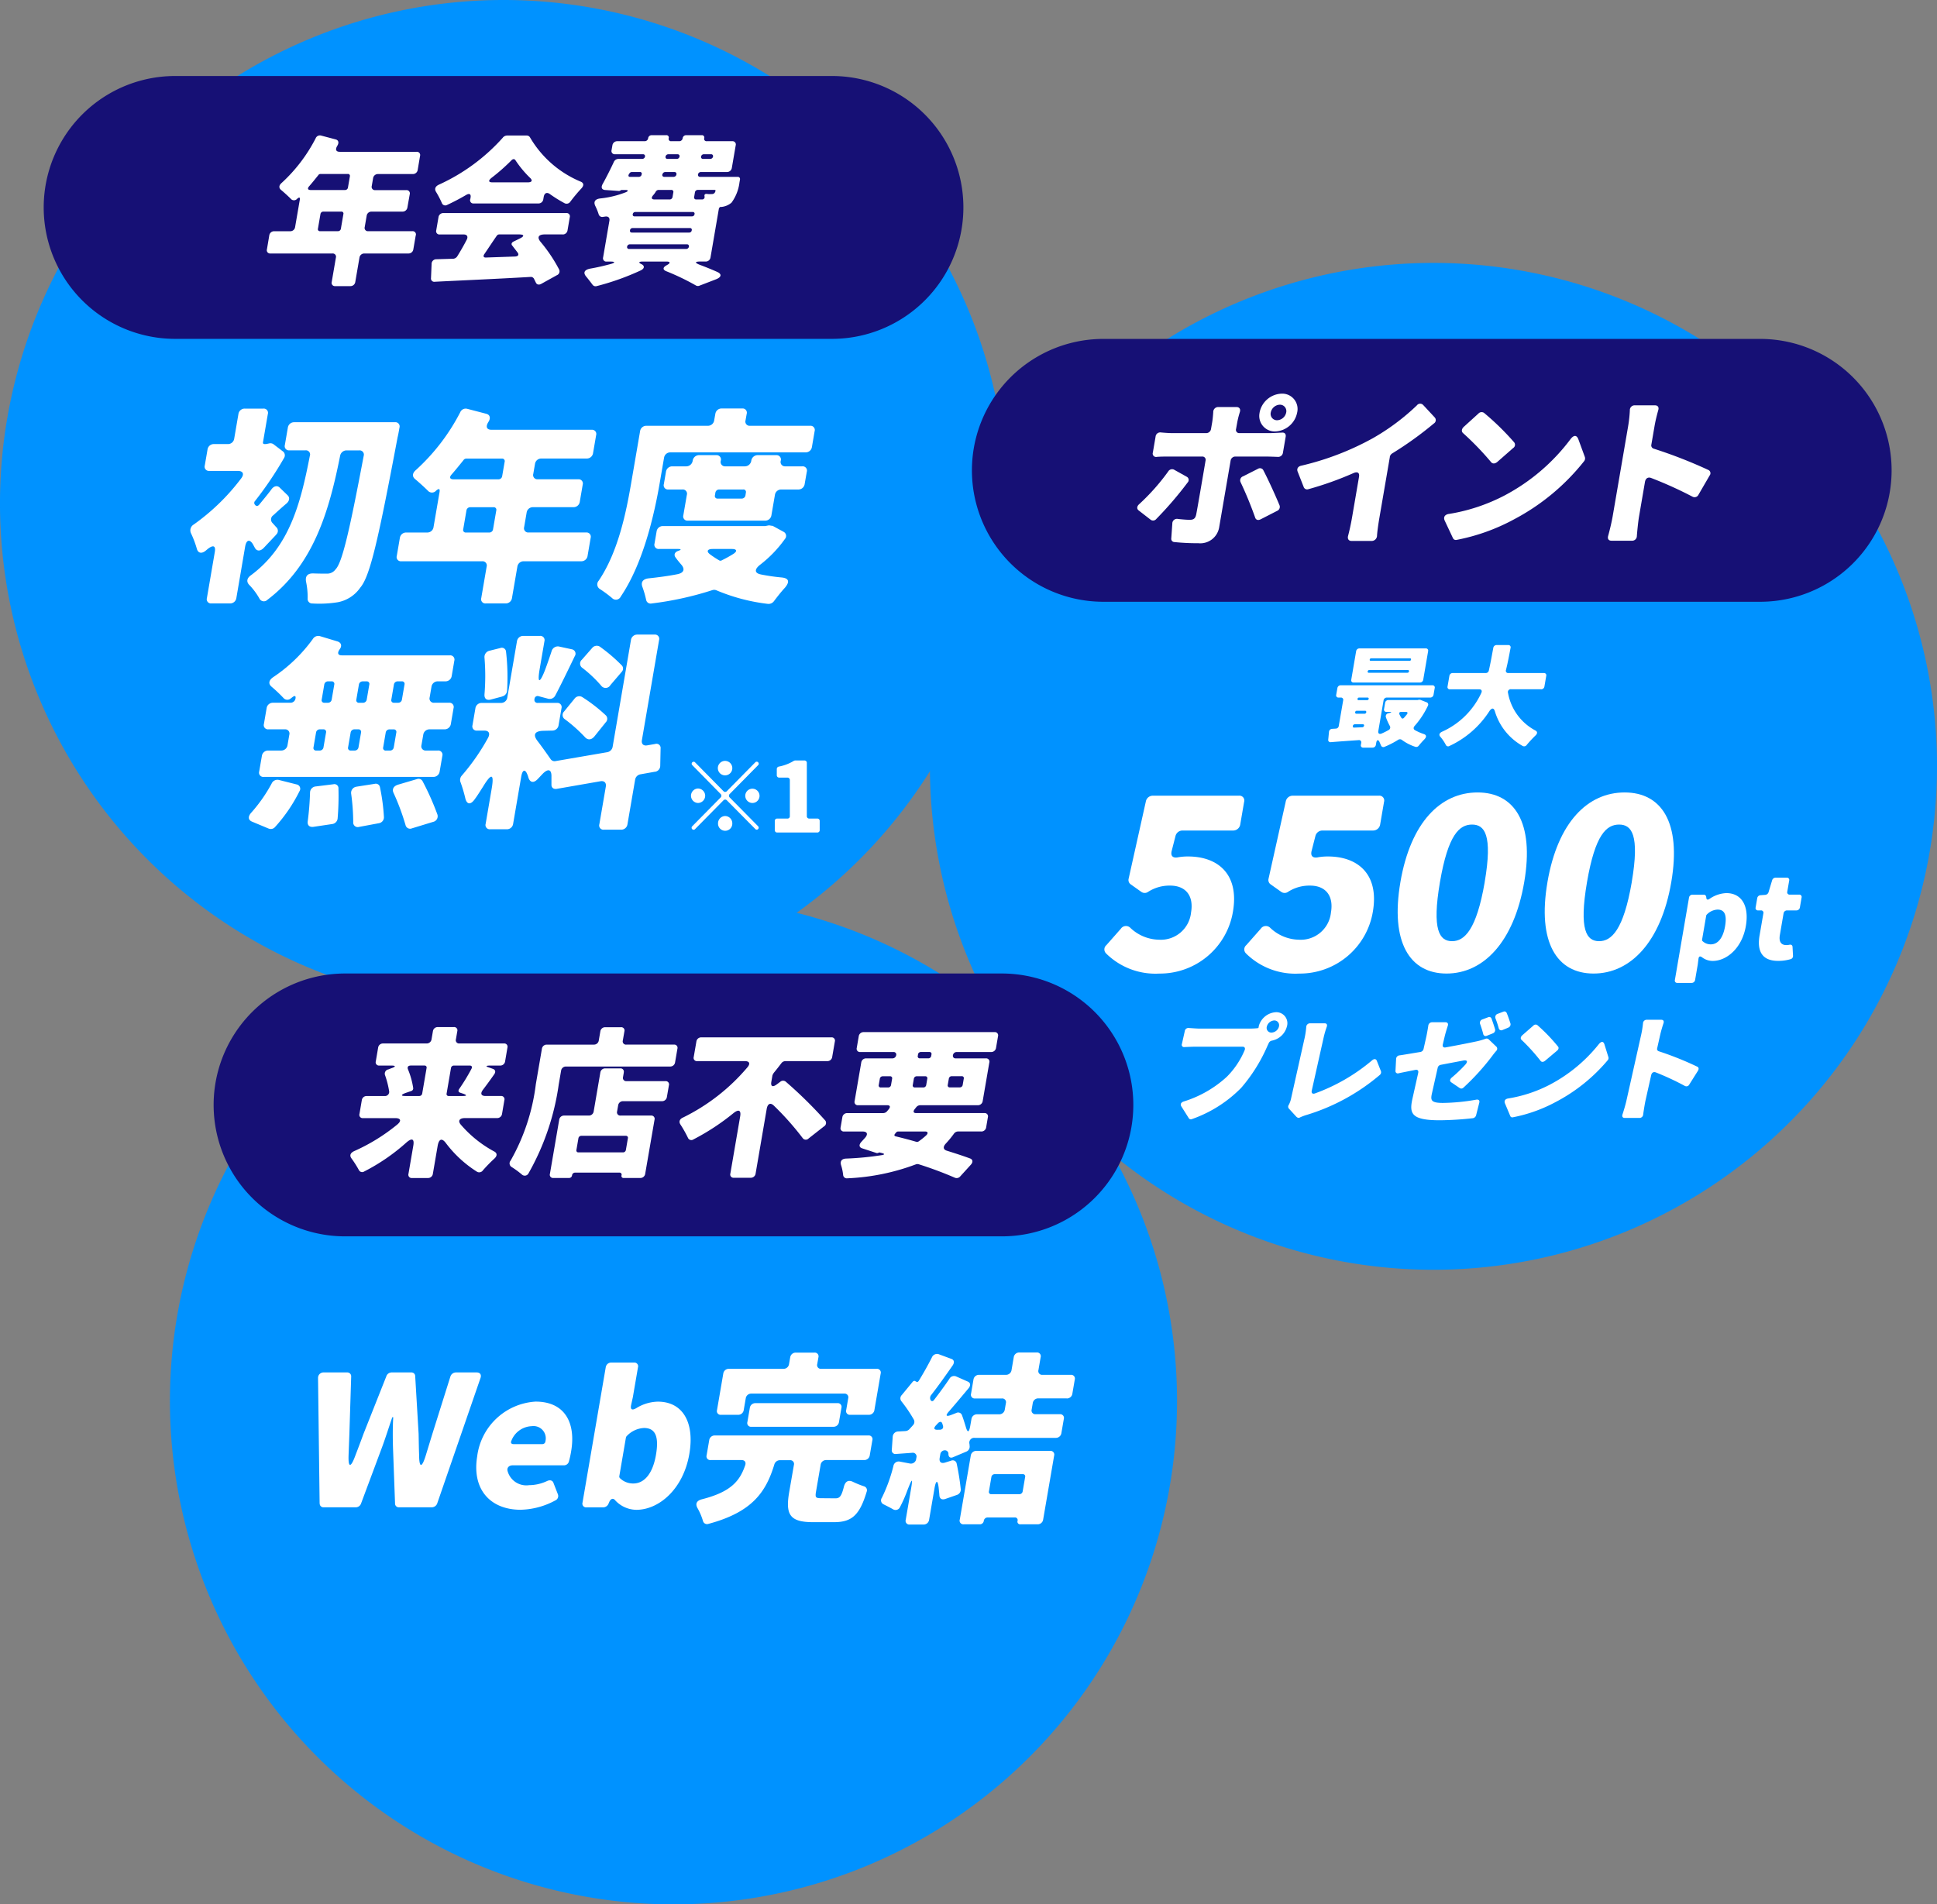
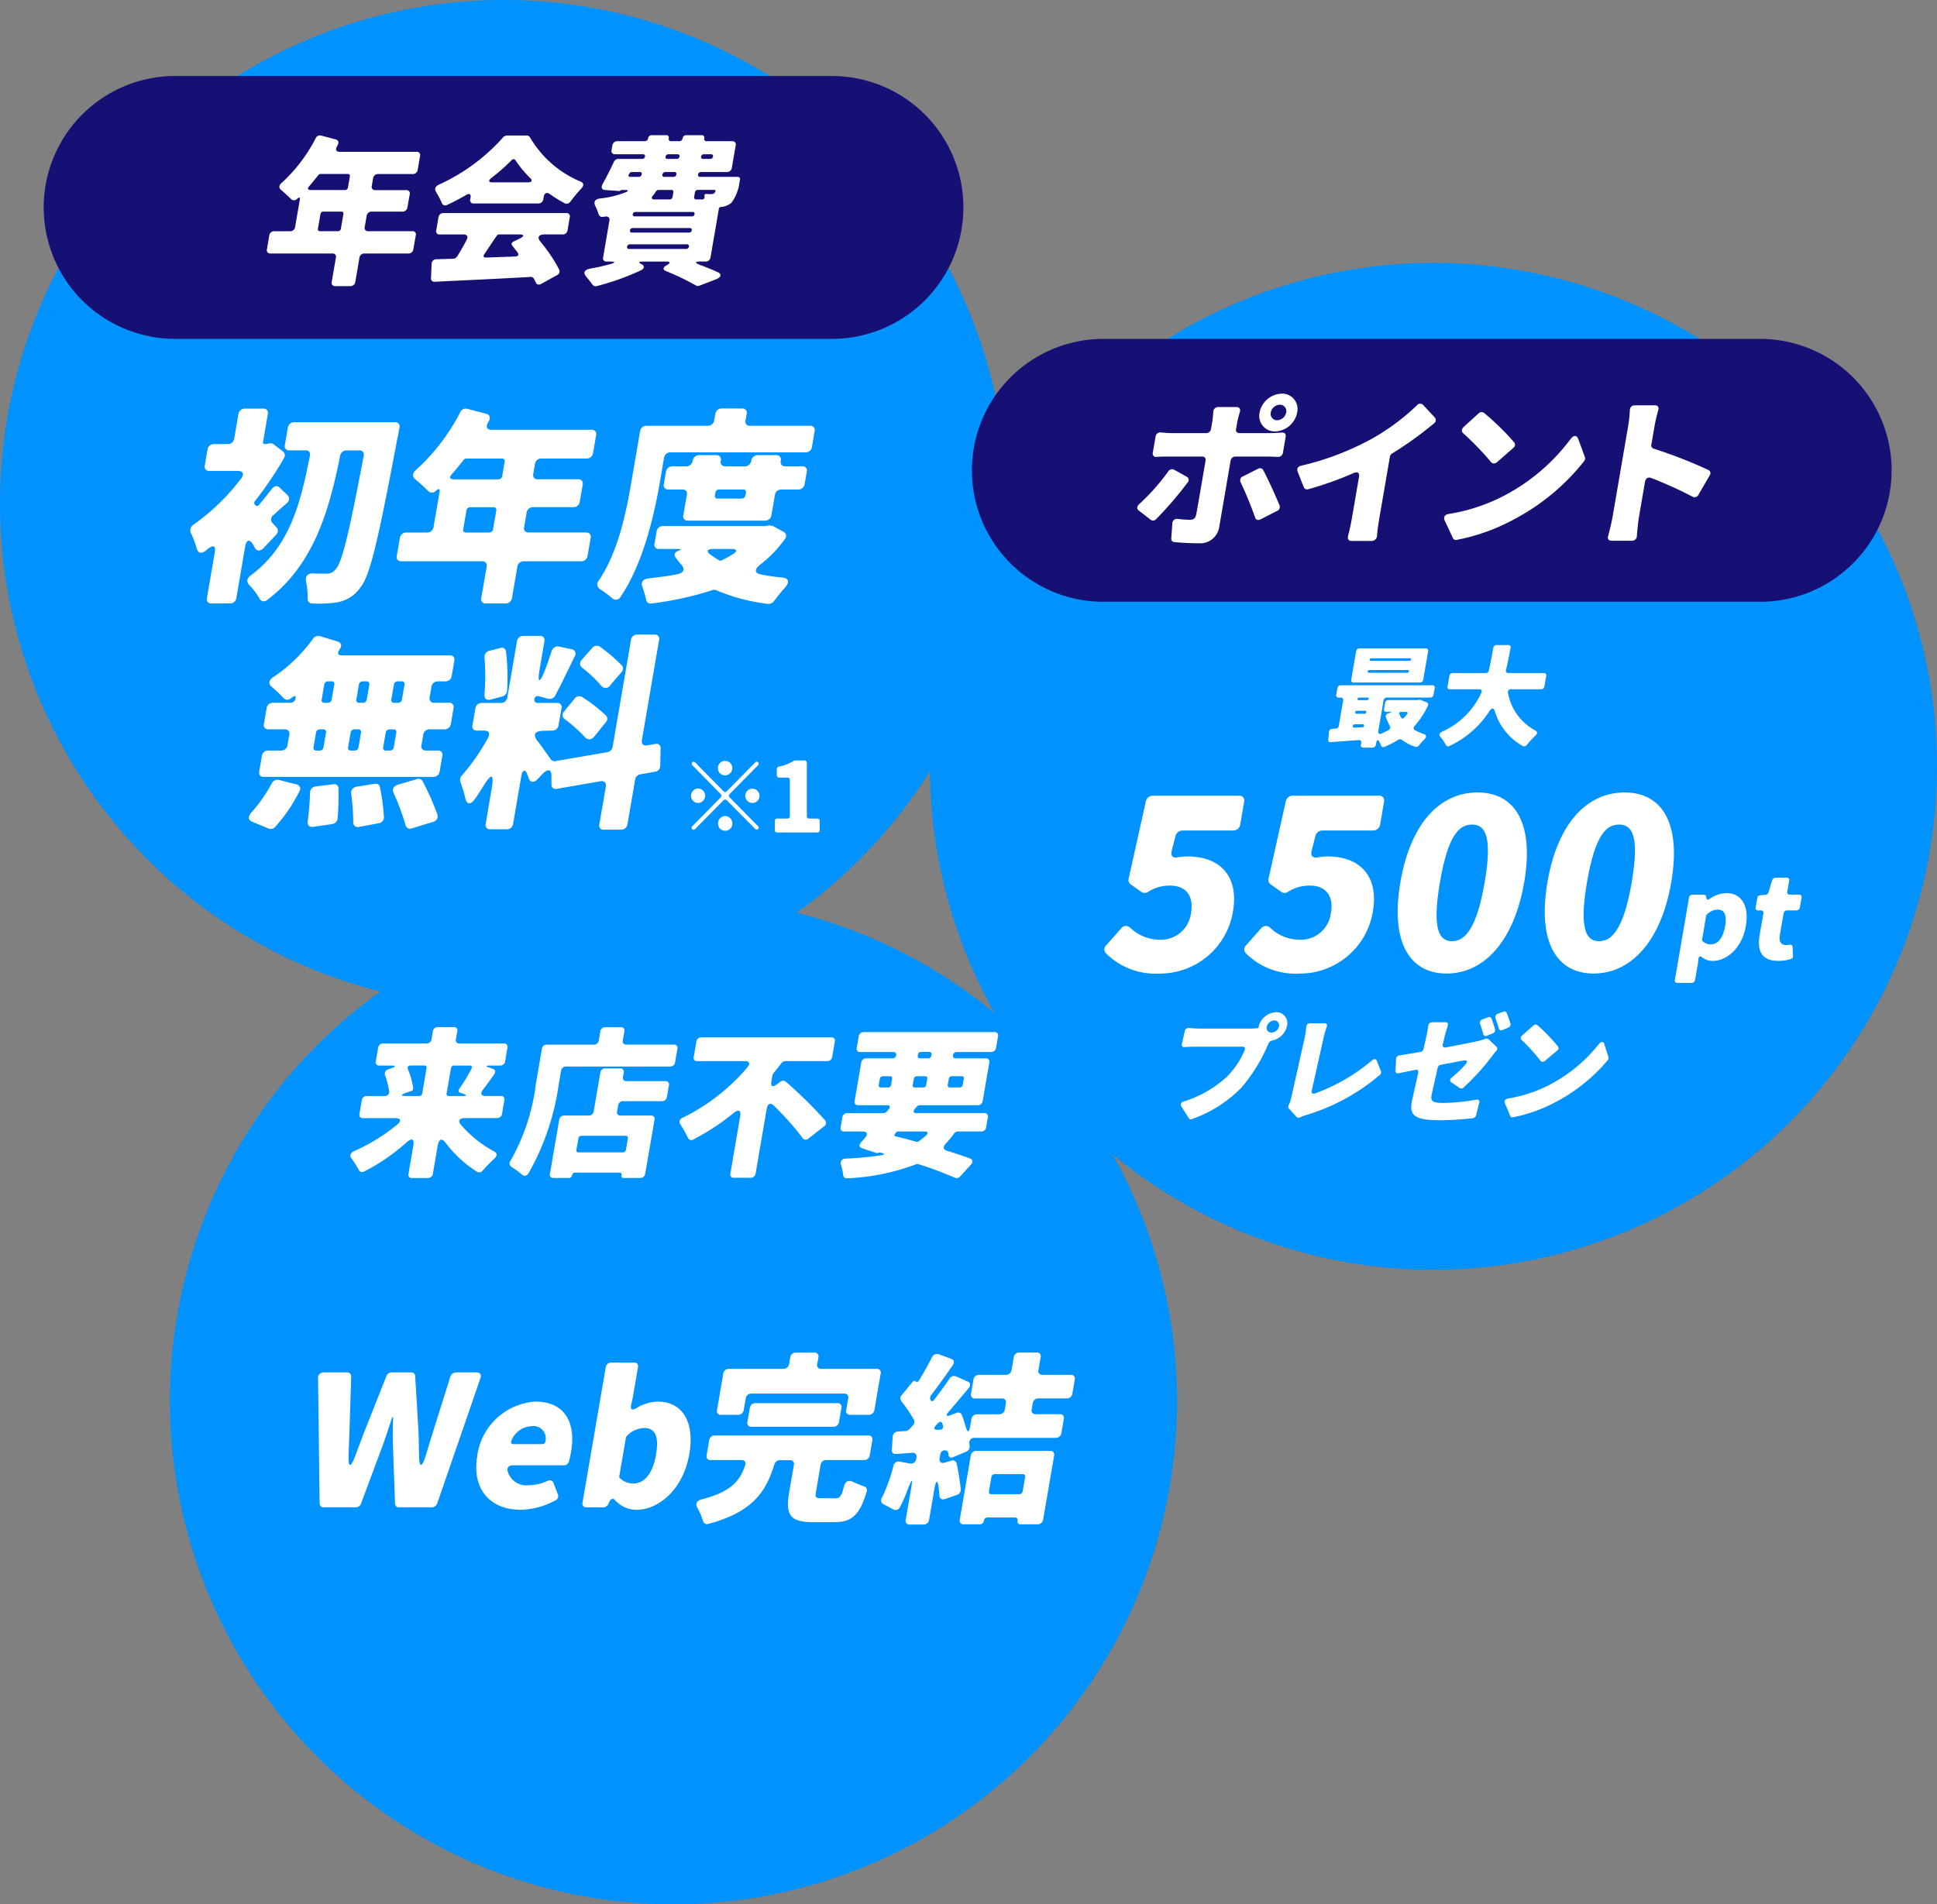
<svg xmlns="http://www.w3.org/2000/svg" width="166.061" height="163.301" viewBox="0 0 166.061 163.301">
  <rect x="0" y="0" width="166.061" height="163.301" fill="#808080" stroke="none" />
  <g id="グループ_522" data-name="グループ 522" transform="translate(14770.978 18277.999)">
    <g id="グループ_520" data-name="グループ 520" transform="translate(-14770.978 -18278)">
      <g id="グループ_514" data-name="グループ 514" transform="translate(0 0.001)">
        <path id="パス_2095" data-name="パス 2095" d="M86.339,43.17A43.17,43.17,0,1,1,43.169,0a43.17,43.17,0,0,1,43.17,43.17" transform="translate(0 0)" fill="#0092ff" />
        <path id="パス_2096" data-name="パス 2096" d="M32.415,64.61l-1.066,1.131c-.292.3-.589.3-.761,0l-.169-.315c-.291-.464-.567-.371-.668.222L29,70.043a.537.537,0,0,1-.543.462H26.86a.361.361,0,0,1-.384-.462l.677-3.95c.092-.537-.133-.63-.605-.259l-.2.167c-.341.26-.625.186-.731-.167a8.661,8.661,0,0,0-.51-1.354.582.582,0,0,1,.238-.741,18.433,18.433,0,0,0,4.05-3.931c.308-.389.188-.668-.276-.668H26.677a.363.363,0,0,1-.384-.464l.236-1.372a.538.538,0,0,1,.543-.464h1.2a.538.538,0,0,0,.543-.464l.363-2.113a.538.538,0,0,1,.543-.464h1.594a.362.362,0,0,1,.384.464l-.414,2.41c-.019.111.027.167.138.167h.093l.115-.018.173-.037a.462.462,0,0,1,.361.055l.853.649a.424.424,0,0,1,.074.538,30.6,30.6,0,0,1-2.487,3.69.233.233,0,0,0,0,.334l.031.038c.1.092.21.074.325-.056.33-.408.725-.871,1.039-1.3.221-.315.528-.371.746-.13l.652.63c.206.2.155.5-.124.724-.391.333-.763.667-1.1.982a.433.433,0,0,0-.078.668c.141.148.265.3.375.408a.436.436,0,0,1-.064.593m1.543-9.642H42.6a.362.362,0,0,1,.384.464c-.051.3-.108.63-.158.815-1.654,8.77-2.361,11.923-3.2,12.9A3.018,3.018,0,0,1,37.709,70.4a10,10,0,0,1-2.189.11.391.391,0,0,1-.409-.426,6.311,6.311,0,0,0-.129-1.409c-.1-.5.111-.761.628-.742.479.018.886.018,1.165.018a.881.881,0,0,0,.731-.371c.559-.557,1.187-3.245,2.412-9.735a.362.362,0,0,0-.384-.463H38.44a.563.563,0,0,0-.541.445c-.957,4.82-2.3,9.381-6.237,12.367a.424.424,0,0,1-.686-.111,5.706,5.706,0,0,0-.89-1.187c-.234-.26-.184-.557.155-.8,3.334-2.466,4.273-6.212,5.057-10.235a.356.356,0,0,0-.382-.482H33.543a.362.362,0,0,1-.384-.464l.255-1.483a.538.538,0,0,1,.543-.464" transform="translate(-8.737 -18.76)" fill="#fff" />
        <path id="パス_2097" data-name="パス 2097" d="M68.845,64.887l-.264,1.539a.538.538,0,0,1-.543.463H63.105a.539.539,0,0,0-.543.464L62.1,70.042a.538.538,0,0,1-.543.463H59.851a.362.362,0,0,1-.384-.463l.461-2.689a.362.362,0,0,0-.383-.464H52.609a.362.362,0,0,1-.384-.463l.264-1.539a.538.538,0,0,1,.543-.464h1.8a.537.537,0,0,0,.543-.463l.515-3c.051-.3-.054-.334-.292-.13a.465.465,0,0,1-.659.055c-.332-.333-.765-.724-1.138-1.038-.277-.223-.244-.52.06-.78a17.528,17.528,0,0,0,3.8-4.95.51.51,0,0,1,.608-.3l1.633.426c.284.074.373.315.229.612L60.045,55c-.212.371-.1.612.3.612h8.586a.362.362,0,0,1,.384.463l-.264,1.539a.539.539,0,0,1-.543.464H64.617a.537.537,0,0,0-.543.463l-.147.853a.363.363,0,0,0,.385.464h3.468a.362.362,0,0,1,.384.464l-.251,1.465a.538.538,0,0,1-.543.464H63.9a.538.538,0,0,0-.543.463l-.213,1.243a.362.362,0,0,0,.384.463h4.932a.363.363,0,0,1,.384.464m-7.6-6.8H58.2a.3.3,0,0,0-.267.147c-.33.408-.659.817-.982,1.187-.249.26-.188.445.147.445h3.837a.322.322,0,0,0,.326-.278l.211-1.224a.217.217,0,0,0-.231-.277m-3.09,6.34h2a.322.322,0,0,0,.326-.278l.277-1.613a.217.217,0,0,0-.231-.278h-2a.322.322,0,0,0-.326.278l-.277,1.613a.218.218,0,0,0,.231.278" transform="translate(-18.208 -18.759)" fill="#fff" />
        <path id="パス_2098" data-name="パス 2098" d="M84.347,58l-.373,2.17c-.474,2.763-1.428,6.917-3.339,9.735a.456.456,0,0,1-.746.13,10.263,10.263,0,0,0-1.053-.779.467.467,0,0,1-.1-.7c1.688-2.485,2.371-5.934,2.791-8.381l.764-4.45a.538.538,0,0,1,.543-.463H88.1a.539.539,0,0,0,.543-.464l.1-.556a.537.537,0,0,1,.543-.463h1.761a.362.362,0,0,1,.384.463l-.1.556a.362.362,0,0,0,.384.464h5.156a.362.362,0,0,1,.384.463l-.232,1.354a.539.539,0,0,1-.543.464H84.89a.538.538,0,0,0-.543.462m9.037,5.8.216.036c.037,0,.074,0,.089.02l.916.5a.393.393,0,0,1,.1.612,10.338,10.338,0,0,1-2.1,2.188c-.534.408-.516.742.058.853a17.2,17.2,0,0,0,1.809.26c.58.074.66.371.24.871-.342.371-.675.8-.939,1.15a.576.576,0,0,1-.505.242,16.11,16.11,0,0,1-4.435-1.168.505.505,0,0,0-.33-.019,27.848,27.848,0,0,1-5.223,1.15.391.391,0,0,1-.468-.3,8.218,8.218,0,0,0-.313-1.094c-.168-.427.028-.7.52-.76.851-.092,1.686-.2,2.453-.352.575-.111.685-.426.362-.815a8.152,8.152,0,0,1-.519-.649c-.147-.223-.035-.445.24-.537s.289-.167-.008-.167H83.913a.362.362,0,0,1-.384-.464l.178-1.038a.538.538,0,0,1,.543-.463h8.772l.288-.056Zm-.375-.408h-6.62A.363.363,0,0,1,86,62.932l.3-1.743a.362.362,0,0,0-.384-.464H84.713a.362.362,0,0,1-.384-.464l.182-1.056a.538.538,0,0,1,.543-.464h1.2a.557.557,0,0,0,.546-.482.558.558,0,0,1,.546-.481h1.484a.374.374,0,0,1,.38.481.374.374,0,0,0,.38.482h1.688a.558.558,0,0,0,.546-.482.557.557,0,0,1,.546-.481h1.6a.374.374,0,0,1,.381.481.374.374,0,0,0,.381.482H96.2a.362.362,0,0,1,.384.464L96.4,60.262a.539.539,0,0,1-.543.464H94.394a.538.538,0,0,0-.543.464l-.3,1.743a.538.538,0,0,1-.543.464m-2.846,2.429h-1.65c-.445,0-.554.2-.244.445a7.784,7.784,0,0,0,.784.52.223.223,0,0,0,.259,0,10.032,10.032,0,0,0,.942-.52c.394-.24.354-.445-.091-.445m.967-5.1H89.072a.323.323,0,0,0-.326.278l-.038.223a.218.218,0,0,0,.231.278H91a.324.324,0,0,0,.326-.278L91.36,61a.217.217,0,0,0-.231-.278" transform="translate(-27.416 -18.751)" fill="#fff" />
        <path id="パス_2099" data-name="パス 2099" d="M34.455,100.248l-1.419-.593c-.365-.148-.365-.464-.049-.8a12.985,12.985,0,0,0,1.721-2.466.544.544,0,0,1,.61-.315l1.547.39a.377.377,0,0,1,.235.574,13.478,13.478,0,0,1-2.1,3.078.473.473,0,0,1-.542.13m2.3-11.162c.037-.223-.067-.261-.259-.111l-.148.111a.433.433,0,0,1-.61-.019,12.7,12.7,0,0,0-1.036-.983c-.307-.26-.235-.575.162-.835a13.315,13.315,0,0,0,3.379-3.262.543.543,0,0,1,.6-.242l1.534.463c.3.112.381.372.163.668-.221.315-.163.519.19.519h9.254a.363.363,0,0,1,.384.464l-.223,1.3a.537.537,0,0,1-.542.464h-.649a.538.538,0,0,0-.543.463l-.156.909a.363.363,0,0,0,.384.464h1.28a.362.362,0,0,1,.384.464l-.232,1.353a.539.539,0,0,1-.543.463h-1.28a.539.539,0,0,0-.543.464l-.153.889a.363.363,0,0,0,.385.464h1.02a.363.363,0,0,1,.384.463l-.23,1.335a.539.539,0,0,1-.543.464H34.027a.363.363,0,0,1-.384-.464l.23-1.335a.538.538,0,0,1,.543-.463h1.113a.538.538,0,0,0,.543-.464l.153-.889a.362.362,0,0,0-.384-.464H34.432a.362.362,0,0,1-.384-.463l.232-1.353a.537.537,0,0,1,.543-.464h1.5a.432.432,0,0,0,.434-.371M38.5,96.633l1.5-.186a.349.349,0,0,1,.438.372,23.013,23.013,0,0,1-.072,2.577.535.535,0,0,1-.469.463l-1.618.241c-.341.036-.513-.149-.477-.464a24.429,24.429,0,0,0,.2-2.465.533.533,0,0,1,.5-.538m.014-4.617-.216,1.26a.217.217,0,0,0,.23.279h.3a.323.323,0,0,0,.326-.279l.217-1.26a.218.218,0,0,0-.231-.279h-.3a.323.323,0,0,0-.326.279m.706-4.116-.219,1.279a.217.217,0,0,0,.23.279h.3a.323.323,0,0,0,.326-.279l.22-1.279a.217.217,0,0,0-.231-.278h-.3a.322.322,0,0,0-.326.278m2.921,3.837h-.335a.324.324,0,0,0-.326.279l-.217,1.26a.218.218,0,0,0,.231.279h.335a.324.324,0,0,0,.326-.279l.217-1.26a.218.218,0,0,0-.231-.279m-.139,4.914,1.543-.241a.361.361,0,0,1,.451.3,17.007,17.007,0,0,1,.339,2.559.511.511,0,0,1-.441.519l-1.686.315a.391.391,0,0,1-.506-.408,18.281,18.281,0,0,0-.176-2.43.532.532,0,0,1,.475-.611m.2-7.194h.334a.324.324,0,0,0,.326-.279l.219-1.279a.217.217,0,0,0-.231-.278h-.334a.322.322,0,0,0-.326.278l-.219,1.279a.218.218,0,0,0,.231.279m2.978,3.819.216-1.26a.218.218,0,0,0-.23-.279h-.352a.324.324,0,0,0-.326.279l-.216,1.26a.217.217,0,0,0,.229.279h.352a.324.324,0,0,0,.326-.279m.7-4.1L46.1,87.9a.216.216,0,0,0-.23-.278h-.352a.323.323,0,0,0-.326.278l-.219,1.279a.217.217,0,0,0,.23.279h.352a.323.323,0,0,0,.326-.279m-.345,7.306L47.181,96a.389.389,0,0,1,.47.186,22.91,22.91,0,0,1,1.271,2.856.492.492,0,0,1-.367.63l-1.82.556a.4.4,0,0,1-.545-.278,20.049,20.049,0,0,0-1.029-2.763c-.15-.315.009-.593.381-.7" transform="translate(-11.422 -29.195)" fill="#fff" />
        <path id="パス_2100" data-name="パス 2100" d="M77.26,95.315l-1.243.222a.556.556,0,0,0-.451.464L74.91,99.82a.538.538,0,0,1-.543.464H72.884a.362.362,0,0,1-.384-.464l.554-3.226c.057-.334-.134-.52-.459-.464l-3.727.649c-.288.056-.485-.093-.474-.37l0-.668c.019-.649-.3-.723-.778-.222l-.385.408c-.342.371-.651.333-.8-.074-.025-.074-.046-.167-.085-.259-.2-.538-.437-.482-.545.148l-.693,4.042a.538.538,0,0,1-.543.464H63.136a.363.363,0,0,1-.384-.464l.518-3.021c.226-1.317-.027-1.354-.753-.149-.228.352-.436.7-.675,1.021-.374.556-.717.5-.841-.076a12.054,12.054,0,0,0-.425-1.408.568.568,0,0,1,.144-.52A18.429,18.429,0,0,0,62.962,92.4c.193-.371.067-.612-.322-.612h-.631a.362.362,0,0,1-.384-.464l.248-1.446a.537.537,0,0,1,.543-.464h1.65a.537.537,0,0,0,.543-.464l.827-4.82a.538.538,0,0,1,.543-.464h1.428a.363.363,0,0,1,.384.464l-.407,2.373c-.216,1.26,0,1.279.472.056.2-.539.392-1.094.549-1.577a.555.555,0,0,1,.626-.407l1.109.24a.382.382,0,0,1,.251.593c-.574,1.187-1.18,2.448-1.673,3.375a.532.532,0,0,1-.586.277l-.833-.222a.265.265,0,0,0-.357.241.258.258,0,0,0,.277.333h1.65a.362.362,0,0,1,.384.464l-.248,1.446a.539.539,0,0,1-.544.464l-.763.018c-.745.019-.911.335-.5.871s.856,1.169,1.138,1.577a.411.411,0,0,0,.419.148l4.415-.76a.571.571,0,0,0,.469-.463l1.571-9.16a.539.539,0,0,1,.543-.463h1.484a.363.363,0,0,1,.384.463l-1.473,8.585c-.057.333.134.519.481.445l.649-.111a.357.357,0,0,1,.472.389L77.72,94.8a.52.52,0,0,1-.46.52m-13.1-6.453-.972.259c-.368.093-.559-.092-.535-.444a19.212,19.212,0,0,0,0-3.152.55.55,0,0,1,.436-.593L64,84.709a.362.362,0,0,1,.5.315,19,19,0,0,1,.089,3.375.548.548,0,0,1-.432.463m5.325,1.28.892-1.094a.5.5,0,0,1,.638-.149,13.487,13.487,0,0,1,2.063,1.6.421.421,0,0,1-.024.574l-.968,1.206c-.258.315-.558.333-.795.093a12.78,12.78,0,0,0-1.769-1.577.425.425,0,0,1-.038-.649m4.919-3.375-.952,1.113a.47.47,0,0,1-.788.055A10.781,10.781,0,0,0,71,86.377a.442.442,0,0,1,0-.667l.877-1a.508.508,0,0,1,.653-.13,14.062,14.062,0,0,1,1.908,1.631.4.4,0,0,1-.04.556" transform="translate(-21.117 -29.137)" fill="#fff" />
        <path id="パス_2101" data-name="パス 2101" d="M73.279,32.546H17.186a11.27,11.27,0,1,1,0-22.539H73.279a11.27,11.27,0,1,1,0,22.539" transform="translate(-2.063 -3.489)" fill="#161075" />
        <path id="パス_2102" data-name="パス 2102" d="M47.89,26.4l-.205,1.191a.414.414,0,0,1-.417.359H43.482a.414.414,0,0,0-.417.359l-.357,2.081a.414.414,0,0,1-.417.358H40.982a.279.279,0,0,1-.294-.358l.357-2.081a.279.279,0,0,0-.294-.359H35.428a.279.279,0,0,1-.294-.359l.2-1.191a.415.415,0,0,1,.417-.358h1.381a.415.415,0,0,0,.417-.359l.4-2.325c.039-.23-.041-.259-.225-.1a.355.355,0,0,1-.505.043c-.255-.259-.587-.56-.873-.8-.212-.173-.187-.4.047-.6a13.612,13.612,0,0,0,2.92-3.832.391.391,0,0,1,.466-.23l1.252.33c.218.057.286.244.175.473l-.063.115c-.163.286-.081.473.232.473h6.59a.279.279,0,0,1,.294.359l-.2,1.191a.414.414,0,0,1-.417.358H44.652a.416.416,0,0,0-.418.36l-.113.66a.28.28,0,0,0,.3.359h2.661a.279.279,0,0,1,.294.358L47.177,24a.416.416,0,0,1-.417.359H44.1a.415.415,0,0,0-.417.359l-.165.961a.279.279,0,0,0,.294.359h3.785a.28.28,0,0,1,.3.358m-5.829-5.266H39.728a.231.231,0,0,0-.2.116c-.253.315-.506.63-.756.918-.191.2-.145.344.112.344h2.945a.249.249,0,0,0,.251-.215l.163-.948a.168.168,0,0,0-.177-.216m-2.379,4.908h1.536a.249.249,0,0,0,.251-.215l.214-1.249a.167.167,0,0,0-.177-.215H39.971a.249.249,0,0,0-.25.215l-.214,1.249a.167.167,0,0,0,.177.215" transform="translate(-12.249 -6.213)" fill="#fff" />
        <path id="パス_2103" data-name="パス 2103" d="M68.023,26.322H66.5c-.556,0-.7.244-.368.645a13.081,13.081,0,0,1,1.587,2.368.36.36,0,0,1-.2.488l-1.32.732c-.221.129-.411.071-.49-.13l-.148-.3a.3.3,0,0,0-.285-.158c-2.933.173-5.972.3-8.227.416a.278.278,0,0,1-.315-.316l.05-1.2a.4.4,0,0,1,.412-.416l1.459-.043a.458.458,0,0,0,.335-.216c.276-.445.559-.933.8-1.406.146-.272.036-.459-.249-.459H57.477a.279.279,0,0,1-.294-.358l.192-1.12a.414.414,0,0,1,.417-.358H68.337a.279.279,0,0,1,.294.358l-.192,1.12a.414.414,0,0,1-.416.358M60.1,23.309l.025-.144c.052-.3-.1-.388-.373-.23q-.807.474-1.642.861a.31.31,0,0,1-.443-.158,7.778,7.778,0,0,0-.5-.961c-.156-.259-.061-.474.234-.617a16.467,16.467,0,0,0,5.5-4.046c0-.015,0-.015.02-.028a.507.507,0,0,1,.323-.144h1.693a.328.328,0,0,1,.274.144,9.068,9.068,0,0,0,4.329,3.8c.307.115.325.345.064.617a13.842,13.842,0,0,0-.932,1.12.38.38,0,0,1-.477.129,11.481,11.481,0,0,1-1.285-.8c-.255-.172-.458-.072-.515.258l-.035.2a.414.414,0,0,1-.417.358h-5.55a.279.279,0,0,1-.3-.358m4.166,3.013H62.571a.251.251,0,0,0-.2.115c-.36.516-.707,1.048-1.048,1.549-.149.2-.085.331.13.317l2.492-.086c.273-.015.354-.158.2-.36l-.443-.574c-.108-.115-.07-.258.1-.345l.5-.244c.464-.215.448-.373-.035-.373m-2.252-4.463h3c.371,0,.455-.158.21-.388a8.963,8.963,0,0,1-1.25-1.507c-.077-.129-.219-.129-.342,0a16.516,16.516,0,0,1-1.71,1.507c-.3.244-.266.388.09.388" transform="translate(-19.783 -6.221)" fill="#fff" />
        <path id="パス_2104" data-name="パス 2104" d="M87.324,28.631h-.441c-.484,0-.516.1-.09.273.535.2,1.067.416,1.517.617.423.186.376.459-.125.646L86.8,30.7a.341.341,0,0,1-.311-.014,20.314,20.314,0,0,0-2.537-1.22c-.32-.129-.314-.33.032-.516s.324-.316-.031-.316H81.917c-.342,0-.374.1-.082.23.274.143.248.373-.078.53a21.832,21.832,0,0,1-3.789,1.349.319.319,0,0,1-.336-.114c-.15-.2-.336-.445-.536-.689-.3-.344-.182-.6.333-.7.586-.1,1.2-.244,1.731-.388.433-.115.422-.216.009-.216h-.342a.28.28,0,0,1-.294-.359l.539-3.142c.045-.258-.1-.4-.365-.358l-.19.028a.315.315,0,0,1-.362-.215,5,5,0,0,0-.289-.717c-.169-.345-.042-.589.4-.647a8.391,8.391,0,0,0,2.2-.53c.245-.1.234-.2-.008-.2h-.37l-.064.044-.031.014a.242.242,0,0,1-.091.028L78.726,22.5c-.31-.015-.39-.215-.241-.5.328-.588.674-1.277.968-1.908a.434.434,0,0,1,.386-.259h2.05a.241.241,0,0,0,.234-.2.161.161,0,0,0-.165-.2h-2.4a.28.28,0,0,1-.3-.359l.07-.4a.415.415,0,0,1,.417-.359h2.348a.294.294,0,0,0,.3-.258.3.3,0,0,1,.3-.259h1.252a.2.2,0,0,1,.212.259.2.2,0,0,0,.212.258h.683a.294.294,0,0,0,.3-.258.3.3,0,0,1,.3-.259h1.338a.2.2,0,0,1,.211.259.2.2,0,0,0,.212.258h2.192a.279.279,0,0,1,.294.359l-.33,1.923a.414.414,0,0,1-.417.359H86.919a.245.245,0,0,0-.248.2.168.168,0,0,0,.177.216h3.23a.185.185,0,0,1,.188.229l-.042.244a3.7,3.7,0,0,1-.681,1.736,1.548,1.548,0,0,1-.919.373h-.071L88.517,24a.188.188,0,0,0-.06.1l-.716,4.175a.415.415,0,0,1-.417.359m-1.6-1.478h-4.9a.241.241,0,0,0-.234.2.161.161,0,0,0,.165.2h4.9a.241.241,0,0,0,.234-.2.161.161,0,0,0-.165-.2M80.775,21.1l-.039.057c-.065.129-.023.216.106.216H81.6a.251.251,0,0,0,.229-.173l0-.029a.145.145,0,0,0-.148-.215H81a.245.245,0,0,0-.223.144m5.205,4.663H81.071a.217.217,0,0,0-.233.187c-.022.129.037.2.165.2h4.909a.217.217,0,0,0,.219-.2.143.143,0,0,0-.152-.187m.236-1.377H81.293a.212.212,0,0,0-.218.186.144.144,0,0,0,.154.187h4.924a.212.212,0,0,0,.217-.187.143.143,0,0,0-.153-.186m-1.838-1.895h-1.1a.3.3,0,0,0-.221.13,1.713,1.713,0,0,1-.225.316c-.2.229-.163.373.121.373h1.281a.25.25,0,0,0,.251-.216l.066-.388a.168.168,0,0,0-.177-.215m.442-1.334a.161.161,0,0,0-.165-.2h-.783a.244.244,0,0,0-.247.2l-.017.014a.165.165,0,0,0,.179.2h.8a.246.246,0,0,0,.236-.216m-.935-1.521a.161.161,0,0,0,.165.2h.8a.241.241,0,0,0,.234-.2.161.161,0,0,0-.165-.2h-.8a.242.242,0,0,0-.234.2m4.192,2.855H86.655a.249.249,0,0,0-.251.215l-.066.388a.168.168,0,0,0,.177.216H87a.208.208,0,0,0,.229-.258c-.033-.144.025-.23.193-.216a1.649,1.649,0,0,0,.367.014h.029a.342.342,0,0,0,.223-.057.177.177,0,0,0,.068-.072l.046-.1c.041-.072.008-.13-.078-.13m-.286-3.057h-.626a.242.242,0,0,0-.234.2.161.161,0,0,0,.165.2h.626a.241.241,0,0,0,.233-.2.161.161,0,0,0-.164-.2" transform="translate(-26.827 -6.206)" fill="#fff" />
      </g>
      <g id="グループ_515" data-name="グループ 515" transform="translate(79.721 22.546)">
        <path id="パス_2116" data-name="パス 2116" d="M216.668,43.17A43.17,43.17,0,1,1,173.5,0a43.17,43.17,0,0,1,43.17,43.17" transform="translate(-130.328 0)" fill="#0092ff" />
        <path id="パス_2117" data-name="パス 2117" d="M203.386,32.546H147.293a11.27,11.27,0,1,1,0-22.539h56.093a11.27,11.27,0,1,1,0,22.539" transform="translate(-132.314 -3.489)" fill="#161075" />
        <path id="パス_2118" data-name="パス 2118" d="M160.792,23.742l1.077.6a.31.31,0,0,1,.072.488,31.209,31.209,0,0,1-2.7,3.142.347.347,0,0,1-.466.057l-1.017-.789c-.2-.143-.178-.373.039-.559a18.374,18.374,0,0,0,2.47-2.784.391.391,0,0,1,.526-.158m5.246-1.133a.414.414,0,0,0-.416.358l-.975,5.683a1.642,1.642,0,0,1-1.79,1.392,19.125,19.125,0,0,1-2.061-.1.275.275,0,0,1-.259-.317l.089-1.262a.4.4,0,0,1,.5-.4c.39.043.756.071,1,.071.327,0,.475-.115.548-.459s.58-3.3.8-4.607a.279.279,0,0,0-.294-.358h-2.889c-.285,0-.669,0-1,.029a.289.289,0,0,1-.334-.373l.234-1.363a.4.4,0,0,1,.46-.359c.322.028.688.057.987.057h2.889a.416.416,0,0,0,.417-.359l.1-.574c.042-.244.071-.574.091-.86a.426.426,0,0,1,.445-.445h1.538c.256,0,.383.173.294.445a7.407,7.407,0,0,0-.221.875l-.1.559a.279.279,0,0,0,.294.359h2.547c.3,0,.716-.029,1.075-.043.246-.029.378.115.337.358l-.234,1.363a.413.413,0,0,1-.445.36c-.382-.015-.764-.029-1.063-.029ZM166.7,24.3l1.278-.646a.324.324,0,0,1,.438.1c.429.818,1.018,2.11,1.4,3.028a.374.374,0,0,1-.212.487l-1.4.718c-.219.114-.408.057-.474-.144a32.139,32.139,0,0,0-1.245-3.027.365.365,0,0,1,.217-.516m1.407-5.468A2,2,0,0,1,170,17.213a1.316,1.316,0,0,1,1.329,1.621,2,2,0,0,1-1.886,1.621,1.33,1.33,0,0,1-1.33-1.621m.953,0a.545.545,0,0,0,.541.66.827.827,0,0,0,.782-.66.55.55,0,0,0-.553-.674.828.828,0,0,0-.77.674" transform="translate(-139.844 -6.002)" fill="#fff" />
        <path id="パス_2119" data-name="パス 2119" d="M186.628,23.1l-.9,5.238c-.076.444-.166,1.047-.2,1.491a.461.461,0,0,1-.479.474h-1.708c-.242,0-.355-.173-.3-.416.119-.445.256-1.076.337-1.549l.605-3.53c.059-.345-.117-.473-.456-.331a28.219,28.219,0,0,1-3.9,1.392.311.311,0,0,1-.372-.157l-.525-1.335c-.112-.259.024-.475.318-.531a23.82,23.82,0,0,0,6.124-2.354,19.15,19.15,0,0,0,3.77-2.813.353.353,0,0,1,.534-.043l1,1.077a.339.339,0,0,1-.074.516,30.3,30.3,0,0,1-3.572,2.569.462.462,0,0,0-.208.3" transform="translate(-147.195 -6.461)" fill="#fff" />
        <path id="パス_2120" data-name="パス 2120" d="M198.418,28.379a15.67,15.67,0,0,0,4.768-1.579,16.95,16.95,0,0,0,5.668-4.836c.276-.359.519-.373.669,0l.562,1.535a.385.385,0,0,1-.059.345,18.894,18.894,0,0,1-6.008,4.993A17.053,17.053,0,0,1,199.1,30.6a.273.273,0,0,1-.329-.158l-.709-1.506c-.121-.287.015-.5.352-.559m3.024-8.667a22.523,22.523,0,0,1,2.584,2.526.33.33,0,0,1-.083.487l-1.374,1.206c-.2.158-.4.158-.526,0a24.7,24.7,0,0,0-2.38-2.468c-.175-.143-.152-.358.036-.545l1.265-1.148a.367.367,0,0,1,.479-.057" transform="translate(-153.933 -6.851)" fill="#fff" />
        <path id="パス_2121" data-name="パス 2121" d="M228.3,24.766l-.95,1.637a.375.375,0,0,1-.516.186,33.812,33.812,0,0,0-3.552-1.607c-.268-.1-.475.029-.529.344l-.512,2.985c-.051.3-.137,1.048-.183,1.651a.4.4,0,0,1-.425.4h-1.751c-.242,0-.358-.158-.284-.417.148-.53.3-1.191.38-1.636l1.334-7.776a11.287,11.287,0,0,0,.146-1.349.408.408,0,0,1,.43-.431h1.722c.242,0,.357.158.286.4-.114.416-.235.875-.321,1.378l-.274,1.592a.291.291,0,0,0,.2.345,40.628,40.628,0,0,1,4.708,1.837.307.307,0,0,1,.092.459" transform="translate(-161.45 -6.54)" fill="#fff" />
        <g id="グループ_519" data-name="グループ 519" transform="translate(11.408 32.765)">
          <path id="パス_2122" data-name="パス 2122" d="M147.961,79.164a.474.474,0,0,1,.053-.677l1.236-1.4a.528.528,0,0,1,.819-.084,3.645,3.645,0,0,0,2.453,1.017,2.6,2.6,0,0,0,2.751-2.33c.258-1.5-.515-2.309-1.787-2.309a3.381,3.381,0,0,0-1.916.551.5.5,0,0,1-.569-.021l-.926-.657a.456.456,0,0,1-.152-.466l1.473-6.609a.609.609,0,0,1,.617-.509h7.373a.414.414,0,0,1,.438.53l-.331,1.928a.615.615,0,0,1-.62.53h-4.323a.618.618,0,0,0-.613.487l-.32,1.25c-.122.466.12.657.583.551a4.91,4.91,0,0,1,.816-.063c2.543,0,4.4,1.5,3.851,4.724a6.35,6.35,0,0,1-6.315,5.318,6.013,6.013,0,0,1-4.593-1.758" transform="translate(-144.293 -52.749)" fill="#fff" />
          <path id="パス_2124" data-name="パス 2124" d="M174.285,79.164a.474.474,0,0,1,.053-.677l1.236-1.4a.528.528,0,0,1,.819-.084,3.645,3.645,0,0,0,2.453,1.017,2.6,2.6,0,0,0,2.751-2.33c.258-1.5-.514-2.309-1.786-2.309a3.381,3.381,0,0,0-1.916.551.5.5,0,0,1-.569-.021l-.926-.657a.456.456,0,0,1-.152-.466l1.473-6.609a.609.609,0,0,1,.617-.509h7.373a.414.414,0,0,1,.438.53l-.331,1.928a.615.615,0,0,1-.62.53h-4.323a.618.618,0,0,0-.613.487l-.32,1.25c-.122.466.12.657.583.551a4.91,4.91,0,0,1,.816-.063c2.543,0,4.4,1.5,3.851,4.724a6.35,6.35,0,0,1-6.315,5.318,6.013,6.013,0,0,1-4.593-1.758" transform="translate(-158.623 -52.749)" fill="#fff" />
          <path id="パス_2125" data-name="パス 2125" d="M194.593,72.937c.884-5.148,3.459-7.691,6.616-7.691s4.879,2.564,4,7.691c-.883,5.148-3.505,7.838-6.662,7.838s-4.835-2.69-3.953-7.838m7.225,0c.7-4.089-.021-4.937-1.081-4.937-1.081,0-2.053.848-2.754,4.937-.7,4.11-.042,5.063,1.038,5.063,1.06,0,2.091-.953,2.8-5.063" transform="translate(-165.665 -52.602)" fill="#fff" />
          <path id="パス_2126" data-name="パス 2126" d="M213.949,72.937c.884-5.148,3.459-7.691,6.616-7.691s4.879,2.564,4,7.691c-.883,5.148-3.505,7.838-6.662,7.838s-4.835-2.69-3.953-7.838m7.225,0c.7-4.089-.021-4.937-1.081-4.937-1.081,0-2.053.848-2.754,4.937-.7,4.11-.042,5.063,1.038,5.063,1.06,0,2.091-.953,2.8-5.063" transform="translate(-172.414 -52.602)" fill="#fff" />
          <path id="パス_2127" data-name="パス 2127" d="M230.848,85.943l1.21-7.055a.3.3,0,0,1,.3-.257h.963a.21.21,0,0,1,.212.195l.009.072c.012.164.118.206.269.1a2.717,2.717,0,0,1,1.441-.5c1.333,0,1.973,1.108,1.68,2.821-.327,1.908-1.652,2.995-2.842,2.995a1.507,1.507,0,0,1-.9-.3c-.191-.144-.3-.1-.324.154l-.055.441-.229,1.333a.3.3,0,0,1-.3.257h-1.221a.2.2,0,0,1-.212-.257m4.3-4.594c.167-.974-.031-1.436-.646-1.436a1.368,1.368,0,0,0-.913.42.19.19,0,0,0-.058.1l-.354,2.061a.128.128,0,0,0,.031.113,1.008,1.008,0,0,0,.721.287c.533,0,1.029-.44,1.219-1.548" transform="translate(-178.387 -57.223)" fill="#fff" />
          <path id="パス_2128" data-name="パス 2128" d="M241.815,81.419l.324-1.887a.2.2,0,0,0-.213-.257h-.235a.2.2,0,0,1-.214-.257l.135-.789a.3.3,0,0,1,.28-.257l.416-.031a.327.327,0,0,0,.275-.226l.309-1.025a.315.315,0,0,1,.294-.225h.954a.2.2,0,0,1,.212.256l-.162.943a.2.2,0,0,0,.213.257h.8a.2.2,0,0,1,.212.256l-.144.841a.3.3,0,0,1-.3.257h-.8a.3.3,0,0,0-.3.257l-.32,1.867c-.1.605.15.851.561.851a1.184,1.184,0,0,0,.262-.03c.159-.031.26.041.266.184l.042.769a.28.28,0,0,1-.223.287,3.748,3.748,0,0,1-1.06.143c-1.4,0-1.81-.871-1.585-2.184" transform="translate(-182.093 -56.516)" fill="#fff" />
          <path id="パス_2129" data-name="パス 2129" d="M190.555,50.682l.087.01c.009,0,.029,0,.036.01l.521.205a.205.205,0,0,1,.1.292,7.258,7.258,0,0,1-1.135,1.727c-.121.137-.117.283.016.361a4.144,4.144,0,0,0,.752.332c.25.079.27.244.068.459-.165.165-.336.36-.472.527a.27.27,0,0,1-.3.117,3.972,3.972,0,0,1-1.174-.605.279.279,0,0,0-.3,0,7.56,7.56,0,0,1-1.176.605.216.216,0,0,1-.3-.117l-.139-.322c-.111-.2-.226-.165-.269.088l-.031.176a.282.282,0,0,1-.285.244h-.8a.19.19,0,0,1-.2-.244l.027-.156a.192.192,0,0,0-.221-.244c-.839.059-1.678.117-2.38.175a.191.191,0,0,1-.225-.224l.063-.654a.281.281,0,0,1,.279-.264c.089-.009.186-.009.286-.019h.02a.266.266,0,0,0,.255-.234l.376-2.186a.191.191,0,0,0-.2-.244h-.195a.19.19,0,0,1-.2-.244l.1-.566a.284.284,0,0,1,.286-.244h7.857a.191.191,0,0,1,.2.244l-.1.566a.283.283,0,0,1-.286.244h-3.714a.283.283,0,0,0-.285.244l-.45,2.625c-.036.2.074.3.285.215a5.855,5.855,0,0,0,.586-.293.249.249,0,0,0,.119-.351,5.285,5.285,0,0,1-.339-.752.264.264,0,0,1,.214-.341l.081-.02c.215-.059.222-.1,0-.1h-.253a.19.19,0,0,1-.2-.244l.09-.527a.282.282,0,0,1,.285-.244h2.5l.122-.029Zm.762-4.156-.419,2.439a.283.283,0,0,1-.285.244h-5.685a.191.191,0,0,1-.2-.244l.417-2.439a.284.284,0,0,1,.286-.244h5.684a.19.19,0,0,1,.2.244m-6.329,6.546.7-.029a.16.16,0,0,0,.14-.137.093.093,0,0,0-.1-.117h-.692a.17.17,0,0,0-.171.147c-.015.088.033.147.123.137m.079-1.317a.1.1,0,0,0,.1.126h.7a.145.145,0,0,0,.149-.126.1.1,0,0,0-.106-.127h-.7a.144.144,0,0,0-.148.127m1.064-1.259H185.4a.135.135,0,0,0-.135.107.092.092,0,0,0,.1.117h.731a.138.138,0,0,0,.128-.117.09.09,0,0,0-.09-.107m3.543-2.243a.093.093,0,0,0-.1-.118h-3.305a.14.14,0,0,0-.137.118.093.093,0,0,0,.1.117h3.305a.137.137,0,0,0,.136-.117m.175-1.015c.012-.068-.02-.107-.089-.107h-3.324a.12.12,0,0,0-.126.107.081.081,0,0,0,.089.107h3.324a.119.119,0,0,0,.126-.107m-.438,4.488h-.4c-.147,0-.21.088-.154.214.052.1.1.2.164.292s.153.078.225,0c.085-.1.171-.195.246-.292.1-.126.066-.214-.08-.214" transform="translate(-160.012 -45.99)" fill="#fff" />
          <path id="パス_2130" data-name="パス 2130" d="M206.112,49.627h-2.565a.245.245,0,0,0-.27.322,4.546,4.546,0,0,0,2.336,3.21c.2.1.2.263.013.439a9.674,9.674,0,0,0-.742.8.271.271,0,0,1-.339.1,5.055,5.055,0,0,1-2.394-2.976c-.1-.322-.279-.312-.49.01a8.139,8.139,0,0,1-3.4,2.956.216.216,0,0,1-.316-.088,3.606,3.606,0,0,0-.459-.683c-.156-.166-.109-.331.135-.448a6.734,6.734,0,0,0,3.37-3.337c.081-.185,0-.3-.183-.3h-2.515a.19.19,0,0,1-.2-.244l.156-.907a.283.283,0,0,1,.285-.244h2.827a.267.267,0,0,0,.272-.223c.152-.664.263-1.308.38-1.932a.284.284,0,0,1,.287-.244h.994a.189.189,0,0,1,.2.244c-.115.615-.233,1.249-.392,1.892a.193.193,0,0,0,.2.264h3.051a.191.191,0,0,1,.2.244l-.156.907a.281.281,0,0,1-.285.244" transform="translate(-165.121 -45.833)" fill="#fff" />
          <path id="パス_2131" data-name="パス 2131" d="M169.348,95.583c.154,0,.361-.01.582-.031a.069.069,0,0,0,.044-.011.126.126,0,0,0,.054-.062l.005-.021v-.042l0-.021a1.622,1.622,0,0,1,1.482-1.217.948.948,0,0,1,.935,1.228,1.653,1.653,0,0,1-1.275,1.208.377.377,0,0,0-.268.187l-.117.249a14,14,0,0,1-2.254,3.611,11.05,11.05,0,0,1-4.231,2.685.205.205,0,0,1-.262-.072l-.643-1.019c-.112-.188-.024-.354.229-.427a9.679,9.679,0,0,0,3.672-2.113,7.1,7.1,0,0,0,1.526-2.278c.07-.177,0-.3-.178-.3h-3.99c-.339,0-.713.021-.992.031a.194.194,0,0,1-.219-.261l.249-1.112a.309.309,0,0,1,.345-.261c.313.021.727.052.963.052Zm2.419-.177a.408.408,0,0,0-.406-.52.7.7,0,0,0-.63.52.4.4,0,0,0,.4.52.688.688,0,0,0,.639-.52" transform="translate(-153.252 -62.691)" fill="#fff" />
          <path id="パス_2132" data-name="パス 2132" d="M178.2,103.666l-.667-.728a.257.257,0,0,1,0-.3,2.009,2.009,0,0,0,.2-.552l1.164-5.2a6.86,6.86,0,0,0,.136-.926.327.327,0,0,1,.339-.322h1.231c.184,0,.251.114.192.29a8.106,8.106,0,0,0-.276.957l-1.013,4.526c-.046.209.064.313.275.24a16.015,16.015,0,0,0,4.889-2.83c.178-.157.341-.147.414.031l.354.895a.3.3,0,0,1-.09.312,17.528,17.528,0,0,1-6.276,3.434,4.288,4.288,0,0,0-.559.208.23.23,0,0,1-.3-.031" transform="translate(-158.177 -63.198)" fill="#fff" />
          <path id="パス_2133" data-name="パス 2133" d="M195.663,96.916c-.042.187.058.29.252.249,1.2-.218,2.282-.437,2.713-.531a5.5,5.5,0,0,0,.68-.2.267.267,0,0,1,.281.032l.685.655a.256.256,0,0,1-.025.343c-.11.125-.238.281-.327.406a20.278,20.278,0,0,1-2.5,2.757.244.244,0,0,1-.3.031l-.721-.489c-.162-.1-.145-.27.044-.426a12.122,12.122,0,0,0,1.135-1.082c.258-.281.18-.437-.175-.365-.483.094-1.166.219-1.917.365a.328.328,0,0,0-.261.249l-.5,2.227c-.13.583-.043.791.962.791a17.466,17.466,0,0,0,2.852-.281c.2-.031.3.072.25.26l-.273,1.082a.343.343,0,0,1-.282.249,27.329,27.329,0,0,1-2.829.177c-2.441,0-2.631-.572-2.345-1.852l.493-2.207c.045-.2-.055-.3-.249-.26-.559.114-1.062.208-1.439.292a.2.2,0,0,1-.26-.219l.054-1.02a.319.319,0,0,1,.293-.3c.445-.062,1.085-.177,1.789-.291a.34.34,0,0,0,.272-.26l.229-1.021c.058-.259.126-.655.176-.967a.325.325,0,0,1,.334-.3h1.138c.185,0,.259.126.2.3-.1.313-.218.7-.278.967Zm4.274-.947-.5.2a.208.208,0,0,1-.3-.125c-.07-.28-.172-.6-.274-.884a.307.307,0,0,1,.212-.4l.47-.177a.206.206,0,0,1,.288.094c.109.29.225.645.313.936a.3.3,0,0,1-.212.354m1.33-.489-.486.2a.223.223,0,0,1-.311-.125,8.142,8.142,0,0,0-.286-.873.3.3,0,0,1,.211-.4l.46-.177a.212.212,0,0,1,.285.1c.121.281.237.634.328.916a.3.3,0,0,1-.2.354" transform="translate(-163.1 -62.66)" fill="#fff" />
          <path id="パス_2134" data-name="パス 2134" d="M206.277,102.148a11.794,11.794,0,0,0,3.5-1.144,13.224,13.224,0,0,0,4.271-3.507c.213-.261.389-.271.483,0l.345,1.113a.286.286,0,0,1-.055.25,14.721,14.721,0,0,1-4.523,3.621,12.874,12.874,0,0,1-3.609,1.28.188.188,0,0,1-.231-.115L206,102.554c-.077-.208.03-.364.276-.406m2.513-6.285a15.049,15.049,0,0,1,1.764,1.832c.09.1.047.249-.079.353l-1.037.874c-.148.115-.292.115-.379,0a16.445,16.445,0,0,0-1.62-1.79c-.12-.1-.1-.26.048-.4l.955-.833a.267.267,0,0,1,.348-.041" transform="translate(-168.113 -63.262)" fill="#fff" />
-           <path id="パス_2135" data-name="パス 2135" d="M227.964,99.529l-.747,1.186a.279.279,0,0,1-.38.135,22.922,22.922,0,0,0-2.5-1.165c-.19-.073-.344.02-.395.249l-.484,2.164c-.049.218-.139.759-.2,1.2a.311.311,0,0,1-.322.292h-1.261c-.175,0-.251-.114-.19-.3.128-.386.266-.865.338-1.187l1.262-5.64a8.5,8.5,0,0,0,.158-.978.313.313,0,0,1,.326-.312h1.241c.175,0,.252.115.192.292-.1.3-.2.635-.286,1l-.258,1.155a.2.2,0,0,0,.128.25,27.588,27.588,0,0,1,3.323,1.332c.119.062.13.2.049.333" transform="translate(-173.516 -63.036)" fill="#fff" />
        </g>
      </g>
      <g id="グループ_516" data-name="グループ 516" transform="translate(14.568 76.963)">
        <path id="パス_2105" data-name="パス 2105" d="M344.479,43.17A43.17,43.17,0,1,1,301.309,0a43.17,43.17,0,0,1,43.17,43.17" transform="translate(-258.139 0)" fill="#0092ff" />
        <path id="パス_2106" data-name="パス 2106" d="M277.771,73.768l-.136-10.746a.467.467,0,0,1,.493-.491h2a.332.332,0,0,1,.348.36l-.154,4.907-.069,1.832c-.04,1.1.188,1.1.585.016.238-.621.475-1.243.694-1.848l1.959-4.939a.482.482,0,0,1,.449-.328h1.685a.317.317,0,0,1,.339.311l.294,4.956c.012.606.019,1.227.043,1.848.008,1.1.241,1.08.576-.016l.56-1.832,1.548-4.924a.505.505,0,0,1,.468-.343h1.783c.294,0,.424.2.328.475l-3.708,10.747a.5.5,0,0,1-.468.343h-2.814a.317.317,0,0,1-.337-.328l-.173-4.711c-.029-.883-.033-1.816.018-2.683H284c-.3.867-.587,1.8-.919,2.683l-1.757,4.711a.479.479,0,0,1-.448.328h-2.748a.321.321,0,0,1-.352-.328" transform="translate(-264.937 -21.805)" fill="#fff" />
        <path id="パス_2107" data-name="パス 2107" d="M298.546,71.019a5.373,5.373,0,0,1,5-4.646c2.535,0,3.462,1.848,3.047,4.27a7.938,7.938,0,0,1-.2.9.437.437,0,0,1-.41.294h-4.4c-.311,0-.508.2-.441.475a1.663,1.663,0,0,0,1.85,1.226,3.663,3.663,0,0,0,1.55-.359c.249-.115.466-.05.542.179l.375.965a.41.41,0,0,1-.221.524,6.508,6.508,0,0,1-2.984.8c-2.536,0-4.207-1.7-3.705-4.629m3.1-1h2.47a.258.258,0,0,0,.271-.245,1.052,1.052,0,0,0-1.169-1.293,1.947,1.947,0,0,0-1.753,1.26c-.077.163,0,.278.18.278" transform="translate(-272.198 -23.145)" fill="#fff" />
        <path id="パス_2108" data-name="パス 2108" d="M315.247,73.036c-.178-.2-.367-.148-.5.13l-.079.18a.5.5,0,0,1-.443.3h-1.44a.32.32,0,0,1-.339-.409l1.99-11.6a.474.474,0,0,1,.479-.409h1.947a.32.32,0,0,1,.339.409l-.441,2.568-.145.655c-.086.408.08.49.443.277a3.639,3.639,0,0,1,1.846-.556c2.126,0,3.165,1.766,2.7,4.482-.526,3.059-2.638,4.793-4.536,4.793a2.506,2.506,0,0,1-1.823-.817m3.5-3.91c.266-1.554-.049-2.29-1.03-2.29a2.174,2.174,0,0,0-1.456.671.3.3,0,0,0-.094.163l-.563,3.287a.2.2,0,0,0,.05.18,1.609,1.609,0,0,0,1.149.458c.851,0,1.641-.7,1.945-2.47" transform="translate(-277.074 -21.349)" fill="#fff" />
        <path id="パス_2109" data-name="パス 2109" d="M339.357,72.416c.359,0,.518-.163.73-1.014.128-.459.4-.589.787-.392a8.19,8.19,0,0,0,.933.376.347.347,0,0,1,.235.442c-.615,2.061-1.3,2.633-2.823,2.633h-1.767c-2.028,0-2.391-.654-2.056-2.6l.4-2.306a.32.32,0,0,0-.339-.408h-.867a.5.5,0,0,0-.47.36c-.715,2.355-1.879,4.089-5.652,5.1a.359.359,0,0,1-.466-.245,5.206,5.206,0,0,0-.466-1.1c-.213-.376-.083-.654.394-.769,2.5-.639,3.233-1.587,3.686-2.9.1-.278-.036-.458-.313-.458h-2.651a.32.32,0,0,1-.339-.409l.222-1.292a.474.474,0,0,1,.479-.409h13.169a.319.319,0,0,1,.339.409l-.222,1.292a.474.474,0,0,1-.479.409h-3.255a.474.474,0,0,0-.479.408l-.391,2.274c-.092.54-.036.589.472.589Zm-7.69-8.572-.172,1a.474.474,0,0,1-.479.41h-1.473a.319.319,0,0,1-.338-.41l.536-3.124a.474.474,0,0,1,.478-.408H334.9a.474.474,0,0,0,.479-.409l.1-.573a.474.474,0,0,1,.479-.409h1.6a.32.32,0,0,1,.339.409l-.1.573a.32.32,0,0,0,.339.409h4.76a.32.32,0,0,1,.339.408l-.537,3.124a.474.474,0,0,1-.479.41h-1.6a.32.32,0,0,1-.339-.41l.171-1a.318.318,0,0,0-.338-.408h-7.967a.474.474,0,0,0-.479.408m7.515,2.437h-7.034a.319.319,0,0,1-.339-.408l.208-1.21a.474.474,0,0,1,.479-.409h7.034a.32.32,0,0,1,.339.409l-.208,1.21a.473.473,0,0,1-.479.408" transform="translate(-282.302 -20.894)" fill="#fff" />
        <path id="パス_2110" data-name="パス 2110" d="M367.667,63.836H365.23a.476.476,0,0,0-.479.41l-.092.54a.319.319,0,0,0,.338.408h2.078a.32.32,0,0,1,.339.41l-.208,1.211a.476.476,0,0,1-.479.409h-6.951a.414.414,0,0,0-.45.523l.016.2a.457.457,0,0,1-.292.458l-1.128.475c-.229.1-.377,0-.4-.229l0-.081a.3.3,0,0,0-.329-.279.394.394,0,0,0-.369.344l-.053.311c-.059.344.126.507.472.393l.519-.163a.341.341,0,0,1,.465.245,20.893,20.893,0,0,1,.354,2.225.482.482,0,0,1-.343.474l-.991.344c-.294.1-.485-.033-.5-.311-.013-.212-.042-.425-.064-.67-.081-.671-.234-.638-.355.065l-.463,2.7a.474.474,0,0,1-.479.409H354.2a.319.319,0,0,1-.339-.409l.427-2.486c.2-1.145.147-1.145-.289-.033a11.267,11.267,0,0,1-.618,1.407.419.419,0,0,1-.608.212c-.253-.147-.554-.294-.81-.425a.371.371,0,0,1-.15-.556,13.59,13.59,0,0,0,.992-2.732.46.46,0,0,1,.555-.376l.855.163a.455.455,0,0,0,.544-.408l.018-.1a.323.323,0,0,0-.373-.409l-1.374.1a.313.313,0,0,1-.363-.36l.079-1.129a.481.481,0,0,1,.468-.442l.612-.033a.519.519,0,0,0,.336-.147l.324-.36a.41.41,0,0,0,.078-.459,12.064,12.064,0,0,0-1.082-1.6.4.4,0,0,1,.04-.524l.93-1.129c.082-.1.2-.114.267-.033h.033c.051.082.155.049.221-.049.407-.655.808-1.375,1.13-2.012a.476.476,0,0,1,.587-.278l1.062.393c.264.082.307.311.131.572-.628.9-1.277,1.816-1.842,2.535a.4.4,0,0,0-.043.442c.079.115.193.115.3-.033.464-.605.933-1.243,1.307-1.8a.455.455,0,0,1,.559-.212l1,.442c.261.1.285.343.078.589-.534.638-1.092,1.308-1.661,1.963-.343.376-.264.491.192.311l.421-.163a.345.345,0,0,1,.479.163c.124.326.229.671.333,1.014.152.539.285.524.389-.081l.1-.572a.475.475,0,0,1,.479-.41h1.9a.476.476,0,0,0,.48-.408l.092-.54a.32.32,0,0,0-.339-.41H359.8a.319.319,0,0,1-.339-.408l.207-1.211a.476.476,0,0,1,.479-.408h2.307a.474.474,0,0,0,.479-.41l.188-1.1a.476.476,0,0,1,.48-.408h1.488a.319.319,0,0,1,.338.408l-.188,1.1a.32.32,0,0,0,.339.41h2.437a.319.319,0,0,1,.338.408l-.207,1.211a.474.474,0,0,1-.479.408m-11.06,2.683h.18c.216-.016.319-.147.269-.327a1.829,1.829,0,0,0-.051-.18c-.062-.212-.223-.228-.4-.033l-.139.148c-.242.261-.186.408.145.392m1.885,7.7.94-5.48a.475.475,0,0,1,.479-.409h6.33a.32.32,0,0,1,.339.409l-.941,5.48a.473.473,0,0,1-.479.408h-1.472a.227.227,0,0,1-.244-.294.228.228,0,0,0-.244-.294h-2.307a.337.337,0,0,0-.344.294.337.337,0,0,1-.345.294H358.83a.318.318,0,0,1-.338-.408m5.4-3.893h-2.4a.284.284,0,0,0-.287.246l-.21,1.226a.192.192,0,0,0,.2.246h2.406a.287.287,0,0,0,.287-.246l.21-1.226a.192.192,0,0,0-.2-.246" transform="translate(-290.78 -20.886)" fill="#fff" />
-         <path id="パス_2111" data-name="パス 2111" d="M331.418,32.546H275.325a11.27,11.27,0,1,1,0-22.539h56.093a11.27,11.27,0,1,1,0,22.539" transform="translate(-260.202 -3.489)" fill="#161075" />
        <path id="パス_2112" data-name="パス 2112" d="M294.487,24.862h-2.76c-.484,0-.64.244-.355.574a10.037,10.037,0,0,0,2.838,2.282c.289.143.29.387.02.63a12.683,12.683,0,0,0-.967.991.384.384,0,0,1-.505.129A10.033,10.033,0,0,1,290.079,27c-.337-.444-.593-.358-.7.244l-.411,2.4a.415.415,0,0,1-.417.359h-1.38a.28.28,0,0,1-.294-.359l.416-2.425c.1-.588-.126-.674-.613-.244a16.9,16.9,0,0,1-3.6,2.468.312.312,0,0,1-.45-.115,9.108,9.108,0,0,0-.627-.99c-.2-.258-.115-.488.225-.645a16.183,16.183,0,0,0,3.66-2.253c.413-.33.341-.574-.143-.574h-2.775a.279.279,0,0,1-.294-.359l.2-1.176a.413.413,0,0,1,.416-.359h1.538a.358.358,0,0,0,.386-.431,7.715,7.715,0,0,0-.34-1.335.375.375,0,0,1,.274-.517l.259-.1c.393-.13.4-.23,0-.23h-1.039a.28.28,0,0,1-.294-.36l.2-1.176a.416.416,0,0,1,.418-.358h3.742a.416.416,0,0,0,.418-.359l.118-.689a.414.414,0,0,1,.417-.358h1.38a.279.279,0,0,1,.294.358l-.118.689a.279.279,0,0,0,.294.359h3.828a.279.279,0,0,1,.294.358l-.2,1.176a.415.415,0,0,1-.417.36h-.84c-.427,0-.453.071-.06.186l.241.087c.244.071.3.273.127.5-.32.46-.636.89-.931,1.277-.272.345-.182.56.2.56h1.323a.279.279,0,0,1,.294.359l-.2,1.176a.416.416,0,0,1-.418.359m-6.228-4.506h-1.167c-.242,0-.335.129-.244.344a6.769,6.769,0,0,1,.44,1.579.234.234,0,0,1-.158.259l-.5.172c-.411.158-.414.259,0,.259h1.181a.25.25,0,0,0,.251-.215l.374-2.182a.168.168,0,0,0-.177-.215m3.871,0h-1.352a.249.249,0,0,0-.25.215l-.374,2.182a.168.168,0,0,0,.176.215h1.2c.355,0,.382-.072.075-.187l-.3-.1c-.147-.058-.17-.172-.074-.316a16.409,16.409,0,0,0,1.05-1.722c.087-.172.035-.287-.15-.287" transform="translate(-266.426 -5.948)" fill="#fff" />
        <path id="パス_2113" data-name="パス 2113" d="M312.86,18.569h4.085a.279.279,0,0,1,.294.359l-.2,1.163a.415.415,0,0,1-.417.358h-8.937a.416.416,0,0,0-.418.359l-.2,1.163a21.485,21.485,0,0,1-2.591,7.634.36.36,0,0,1-.559.115,7.584,7.584,0,0,0-.9-.66.362.362,0,0,1-.077-.544,17.58,17.58,0,0,0,2.16-6.544l.522-3.042a.414.414,0,0,1,.417-.359h4.042a.414.414,0,0,0,.417-.358l.134-.776a.414.414,0,0,1,.417-.358H312.4a.278.278,0,0,1,.294.358l-.134.776a.279.279,0,0,0,.294.358m-.212,2.4-.064.374a.279.279,0,0,0,.293.358h3.345a.279.279,0,0,1,.294.359l-.173,1a.414.414,0,0,1-.416.359h-3.346a.415.415,0,0,0-.416.36l-.09.516a.279.279,0,0,0,.294.358h2.62a.279.279,0,0,1,.294.358l-.8,4.635a.415.415,0,0,1-.417.359h-1.423a.174.174,0,0,1-.188-.229.175.175,0,0,0-.188-.23h-3.787a.258.258,0,0,0-.267.23.257.257,0,0,1-.266.229h-1.338a.278.278,0,0,1-.293-.359l.795-4.635a.414.414,0,0,1,.417-.358h2.121a.416.416,0,0,0,.418-.358l.57-3.33a.414.414,0,0,1,.417-.358h1.295a.279.279,0,0,1,.294.358m.186,6.63.17-.991a.168.168,0,0,0-.178-.215h-3.813a.248.248,0,0,0-.25.215l-.171.991a.168.168,0,0,0,.177.215h3.814a.249.249,0,0,0,.251-.215" transform="translate(-273.732 -5.955)" fill="#fff" />
        <path id="パス_2114" data-name="パス 2114" d="M333.533,22.466l.327-.244a.365.365,0,0,1,.457-.014,37.374,37.374,0,0,1,3.4,3.344.345.345,0,0,1-.115.5l-1.316,1.033a.331.331,0,0,1-.519-.044,24.432,24.432,0,0,0-2.445-2.754c-.3-.3-.55-.2-.631.272l-.95,5.539a.414.414,0,0,1-.417.358H329.87a.279.279,0,0,1-.294-.358l.842-4.908c.09-.531-.133-.632-.579-.272a19.762,19.762,0,0,1-3.432,2.252.314.314,0,0,1-.462-.13,10.325,10.325,0,0,0-.655-1.162c-.145-.229-.064-.459.229-.587a17.037,17.037,0,0,0,5.52-4.306c.268-.315.176-.53-.208-.53h-4.1a.279.279,0,0,1-.294-.36l.227-1.32a.415.415,0,0,1,.417-.359H338.24a.279.279,0,0,1,.294.359l-.227,1.32a.415.415,0,0,1-.417.36h-3.6a.431.431,0,0,0-.345.186c-.22.288-.44.574-.671.847l-.005.029a.493.493,0,0,0-.087.172l-.094.545c-.066.388.119.473.445.229" transform="translate(-281.53 -6.423)" fill="#fff" />
        <path id="パス_2115" data-name="パス 2115" d="M358.482,26.241h-2.007a.45.45,0,0,0-.347.2,8.724,8.724,0,0,1-.684.832c-.259.273-.245.517.079.617.729.229,1.4.445,1.979.66.257.086.288.317.078.546l-.9.99a.4.4,0,0,1-.449.129,31.838,31.838,0,0,0-3.116-1.162.4.4,0,0,0-.259.014,18.962,18.962,0,0,1-5.868,1.191.313.313,0,0,1-.351-.272,4.348,4.348,0,0,0-.171-.833c-.111-.344.027-.574.429-.587a25.742,25.742,0,0,0,3.083-.3c.207-.042.216-.1.042-.158l-.218-.057a.087.087,0,0,0-.085,0l-.09.029a.172.172,0,0,1-.116.014l-1.226-.4c-.285-.087-.319-.3-.089-.559l.3-.331c.3-.33.21-.559-.188-.559h-1.594a.28.28,0,0,1-.294-.36l.147-.861a.416.416,0,0,1,.418-.358h3.1a.446.446,0,0,0,.328-.173l.144-.173c.148-.2.1-.329-.143-.329h-2.5a.279.279,0,0,1-.294-.359l.567-3.3a.414.414,0,0,1,.417-.359h2.263a.323.323,0,0,0,.316-.272.216.216,0,0,0-.224-.272h-2.861a.28.28,0,0,1-.294-.36l.169-.99a.415.415,0,0,1,.418-.358h11.228a.279.279,0,0,1,.294.358l-.17.99a.415.415,0,0,1-.417.36h-2.96a.322.322,0,0,0-.317.272.217.217,0,0,0,.224.272h2.6a.279.279,0,0,1,.294.359l-.567,3.3a.415.415,0,0,1-.417.359h-4.953a.446.446,0,0,0-.329.172l-.126.157c-.165.216-.116.345.126.345h5.849a.279.279,0,0,1,.294.358l-.147.861a.416.416,0,0,1-.417.36m-8.7-4.521-.091.531a.167.167,0,0,0,.177.215h.626a.248.248,0,0,0,.25-.215l.091-.531a.167.167,0,0,0-.176-.215h-.626a.249.249,0,0,0-.251.215m1.385,4.621-.072.086c-.1.114-.077.2.046.23.587.143,1.2.3,1.783.473a.251.251,0,0,0,.193-.044,6.225,6.225,0,0,0,.643-.516c.188-.186.142-.33-.1-.33h-2.306a.241.241,0,0,0-.188.1m1.618-3.875h.726a.248.248,0,0,0,.25-.215l.091-.531a.167.167,0,0,0-.176-.215h-.726a.249.249,0,0,0-.25.215l-.091.531a.167.167,0,0,0,.176.215m.272-2.827-.019.115a.167.167,0,0,0,.175.215h.727a.248.248,0,0,0,.25-.215l.02-.115a.167.167,0,0,0-.176-.215H353.3a.248.248,0,0,0-.25.215M356.8,21.5h-.854a.248.248,0,0,0-.25.215l-.091.531a.167.167,0,0,0,.177.215h.853a.249.249,0,0,0,.251-.215l.091-.531a.167.167,0,0,0-.177-.215" transform="translate(-288.92 -6.178)" fill="#fff" />
      </g>
    </g>
    <g id="グループ_518" data-name="グループ 518" transform="translate(-14711.754 -18212.787)">
      <path id="パス_2136" data-name="パス 2136" d="M1.232,3.09a.626.626,0,0,1-.62.621.621.621,0,0,1,0-1.241.626.626,0,0,1,.62.621M.37.232,2.79,2.688a.2.2,0,0,0,.31,0L5.53.223A.162.162,0,0,1,5.762.215l.017.017a.168.168,0,0,1-.009.236L3.342,2.932a.21.21,0,0,0,0,.315L5.762,5.7a.171.171,0,0,1,.009.245.158.158,0,0,1-.241,0L3.1,3.492a.2.2,0,0,0-.31,0L.361,5.956a.164.164,0,0,1-.241,0,.17.17,0,0,1,0-.245L2.549,3.247a.21.21,0,0,0,0-.315L.129.468a.163.163,0,0,1,0-.245A.165.165,0,0,1,.37.232m2.576,1.11a.62.62,0,1,1,.611-.62.618.618,0,0,1-.611.62m0,3.487a.626.626,0,0,1,.611.629.612.612,0,1,1-1.223,0,.626.626,0,0,1,.612-.629M4.668,3.09a.612.612,0,1,1,.611.621.619.619,0,0,1-.611-.621" transform="translate(0 -0.066)" fill="#fff" />
      <path id="パス_2137" data-name="パス 2137" d="M20.991,5.96V5.2a.2.2,0,0,1,.215-.218h.861a.2.2,0,0,0,.215-.218V1.687a.205.205,0,0,0-.215-.219h-.689a.2.2,0,0,1-.215-.218V.743a.217.217,0,0,1,.173-.219A3.835,3.835,0,0,0,22.619.035.278.278,0,0,1,22.731,0h.793a.2.2,0,0,1,.215.218V4.763a.2.2,0,0,0,.215.218h.672a.2.2,0,0,1,.215.218V5.96a.2.2,0,0,1-.215.218h-3.42a.2.2,0,0,1-.215-.218" transform="translate(-13.792 0)" fill="#fff" />
    </g>
  </g>
</svg>